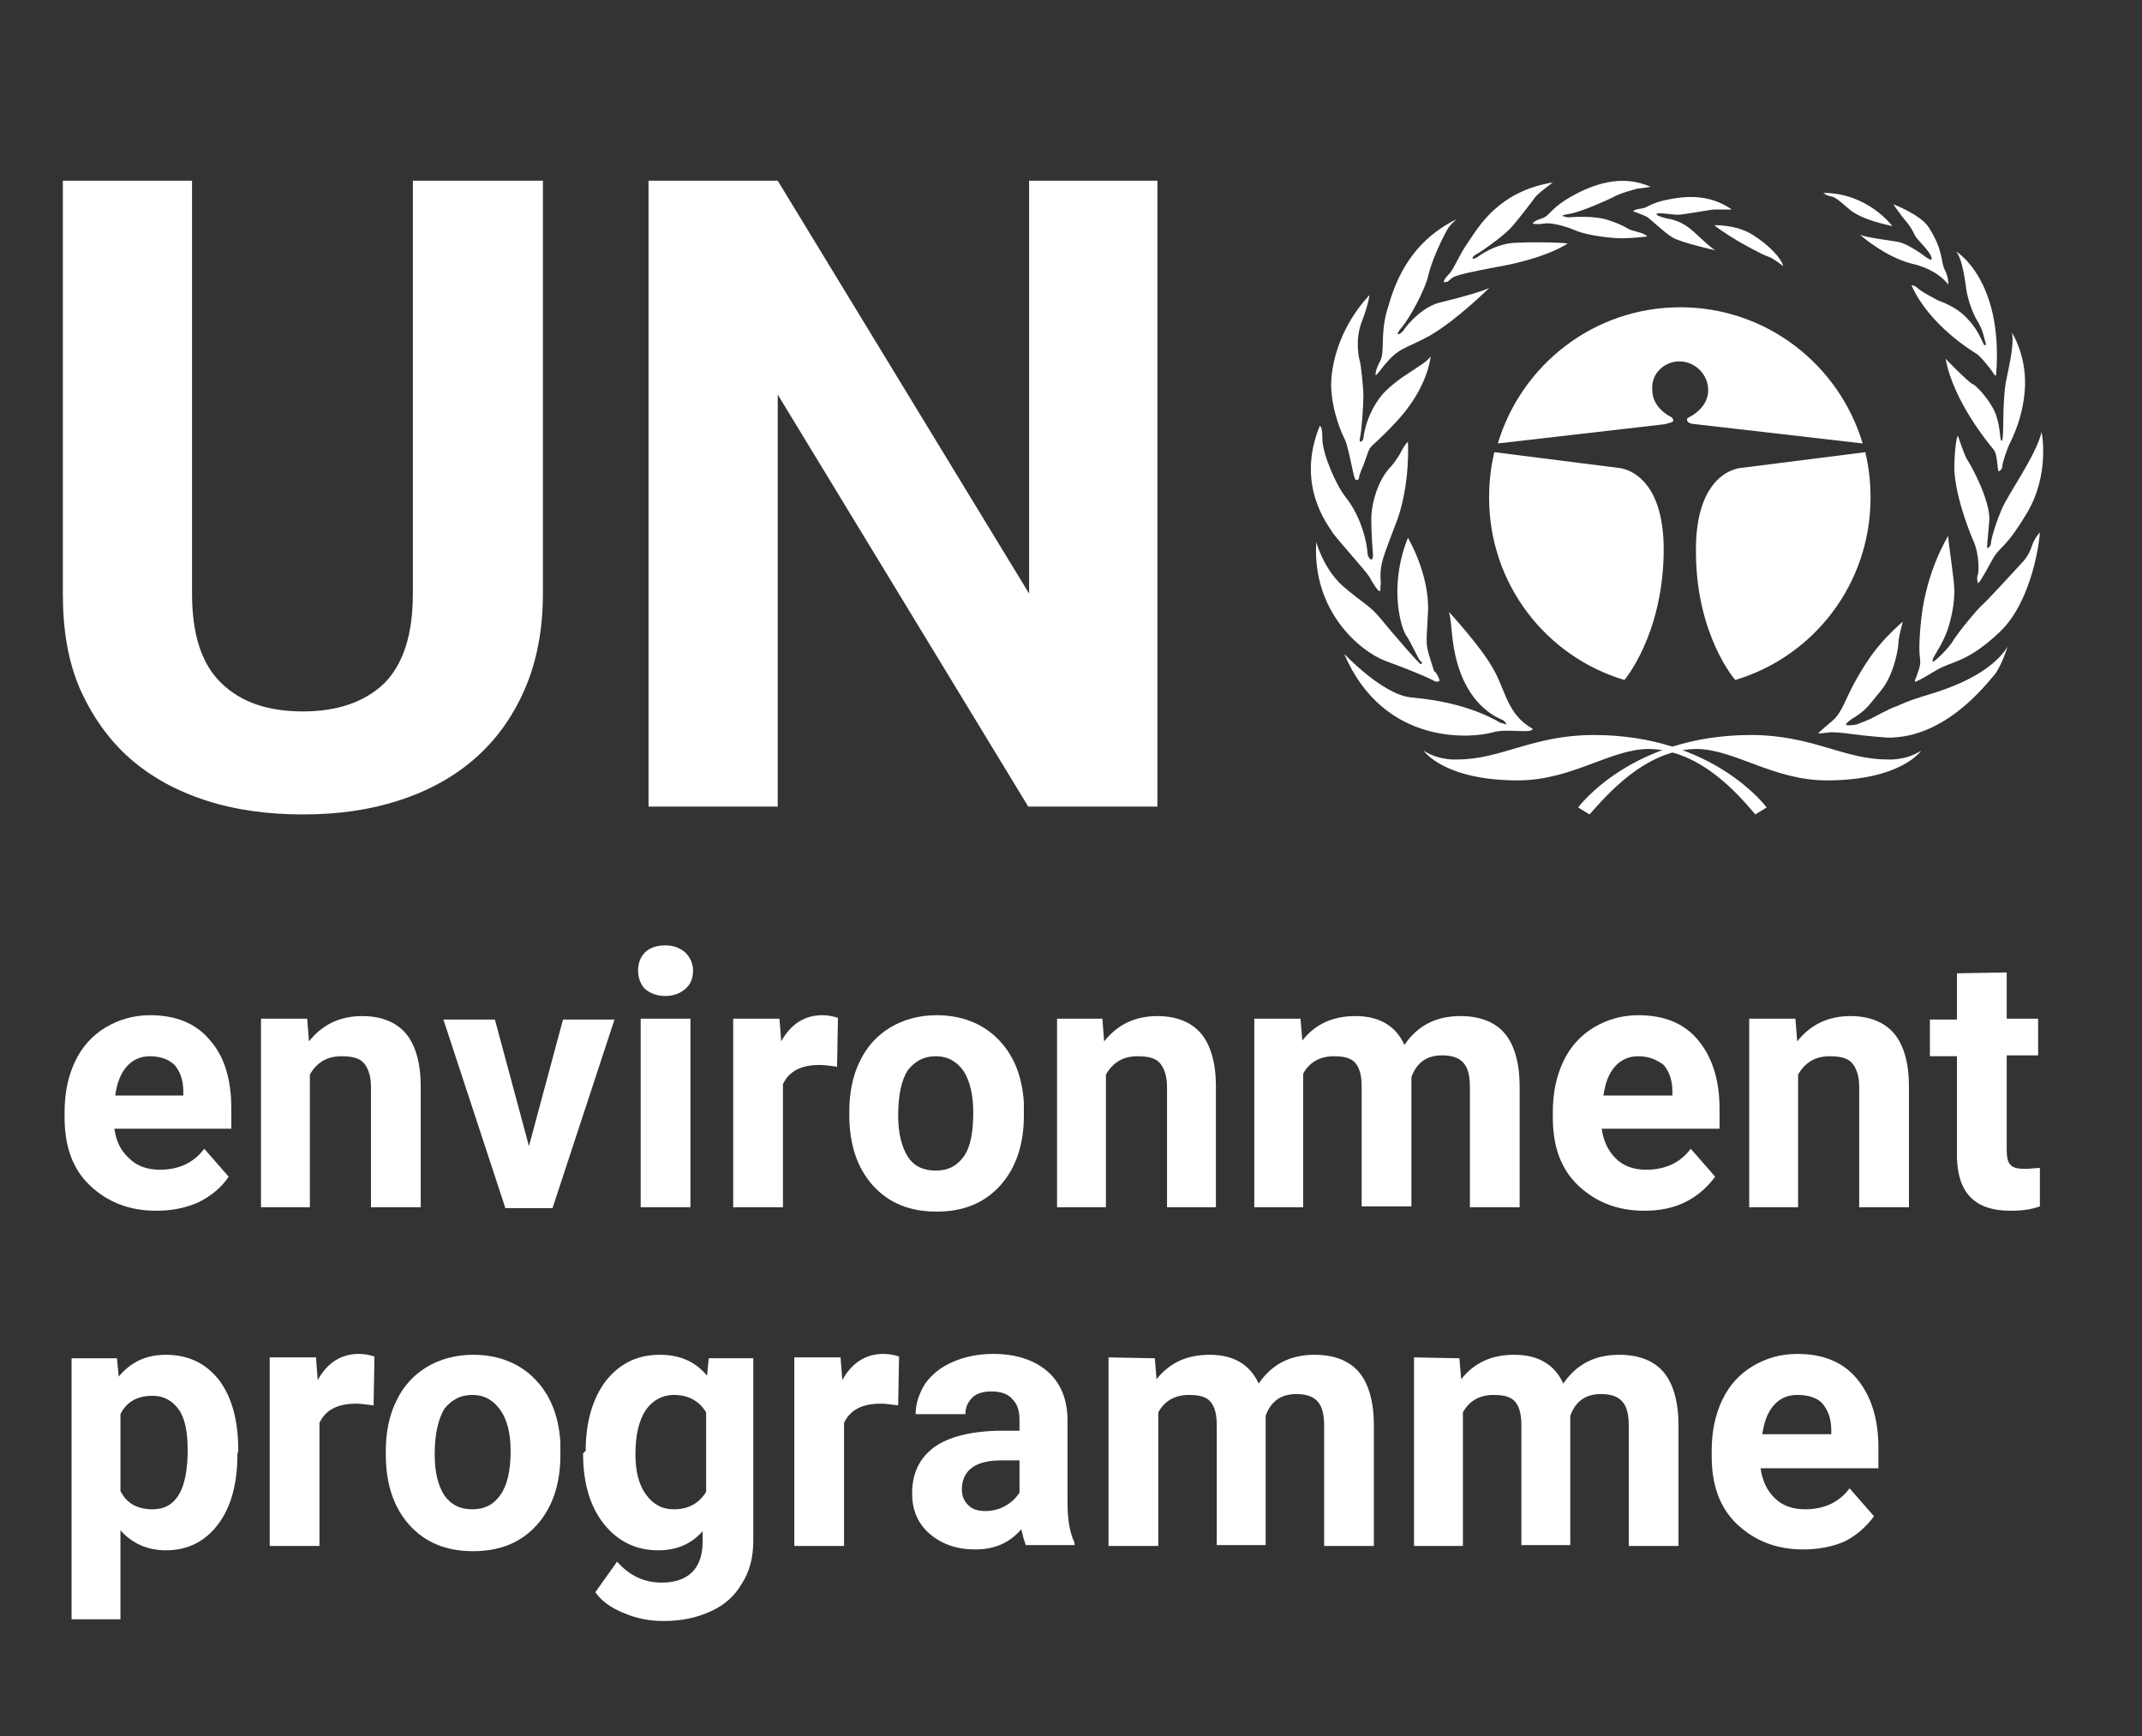
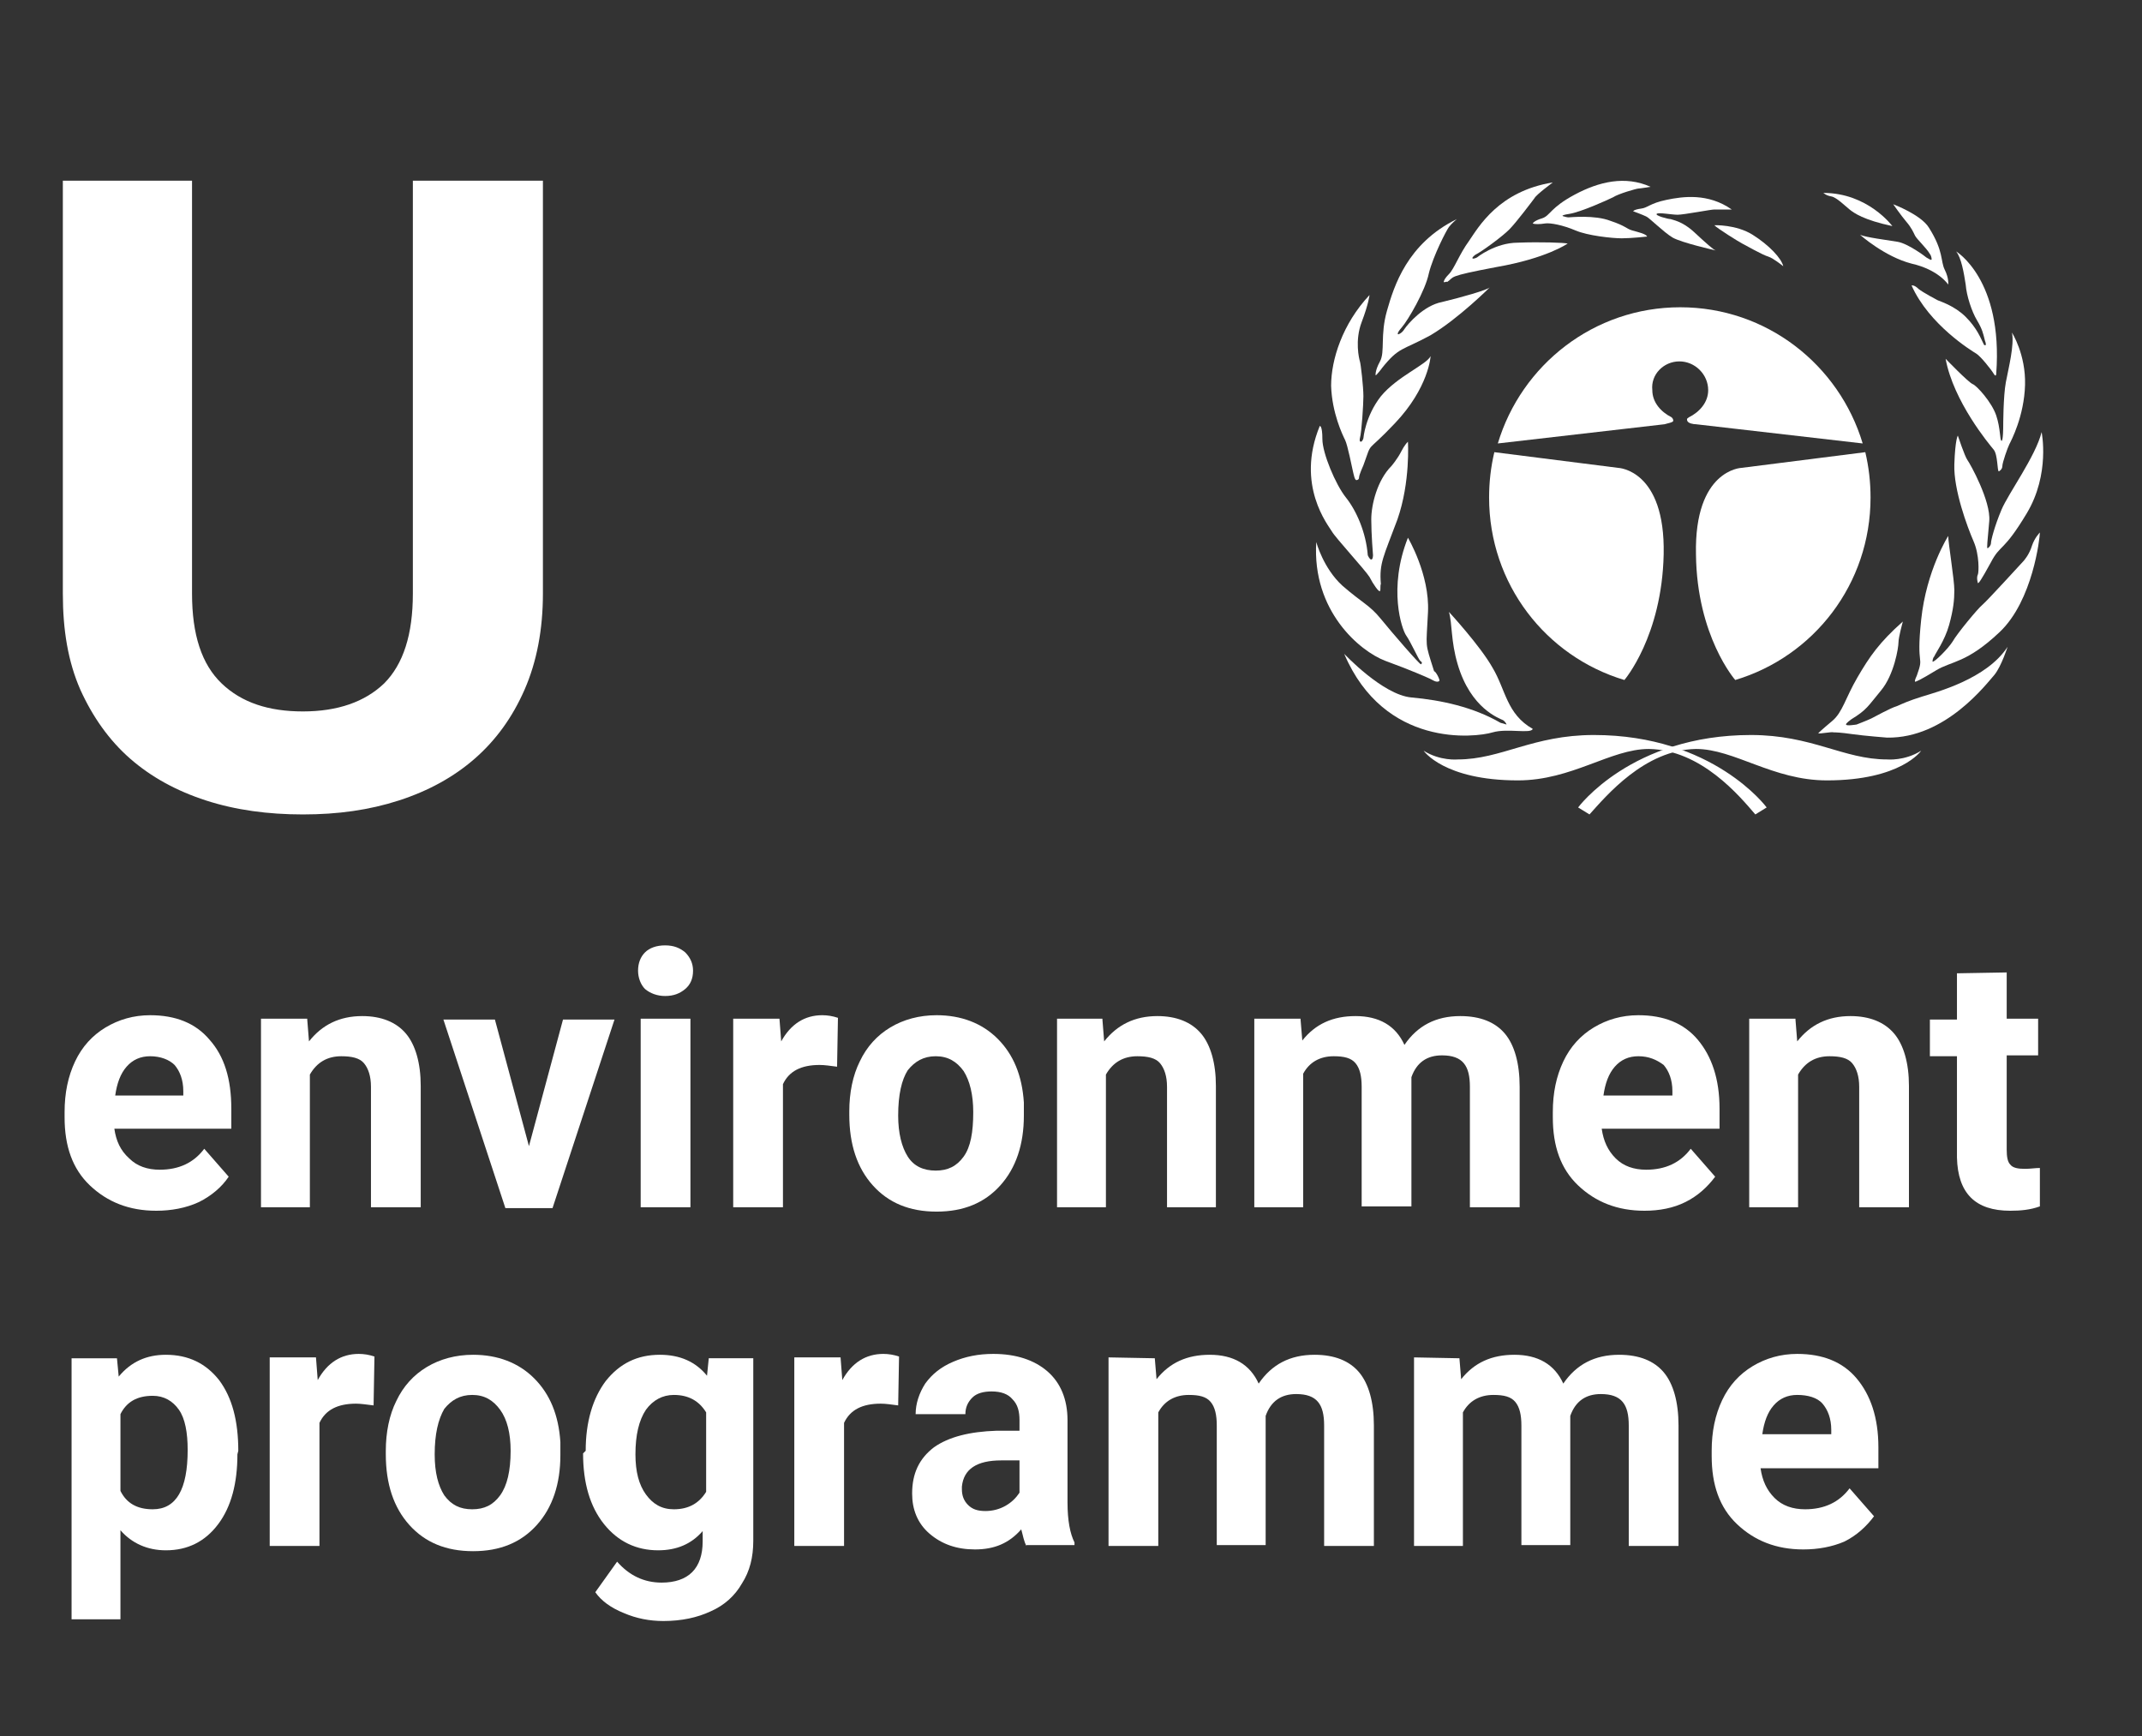
<svg xmlns="http://www.w3.org/2000/svg" version="1.1" id="Layer_1" x="0px" y="0px" viewBox="0 0 245.4 198.9" style="enable-background:new 0 0 245.4 198.9;" xml:space="preserve">
  <rect x="0" y="0" width="245.4" height="198.9" fill="#333333" stroke="none" />
  <style type="text/css">
	.st0{fill:#FFFFFF;}
</style>
  <g>
    <g>
      <g>
        <g>
          <g>
            <g>
              <path class="st0" d="M186.1,77.9c-9-2.7-15.5-11-15.5-20.9c0-1.8,0.2-3.5,0.6-5.2l14.2,1.8c0,0,5.4,0.2,5.2,9.9        C190.4,72.9,186.1,77.9,186.1,77.9z" />
              <path class="st0" d="M198.8,77.9c9-2.7,15.5-11,15.5-20.9c0-1.8-0.2-3.5-0.6-5.2l-14.2,1.8c0,0-5.4,0.2-5.2,9.9        C194.4,72.9,198.8,77.9,198.8,77.9z" />
              <path class="st0" d="M192.4,41.4c1.8,0,3.3,1.5,3.3,3.3c0,1.4-1,2.5-2.2,3.1c-0.1,0.1-0.3,0.1-0.2,0.4s0.7,0.4,1,0.4l19.1,2.2        c-2.7-9-11-15.6-20.9-15.6h0c-9.9,0-18.2,6.6-20.9,15.6l19.1-2.2c0.3-0.1,1-0.2,1-0.4c0-0.2-0.1-0.3-0.2-0.4        c-1.2-0.6-2.2-1.7-2.2-3.1C189.1,42.9,190.6,41.4,192.4,41.4L192.4,41.4z" />
            </g>
            <g>
              <path class="st0" d="M201.1,93.3l1.3-0.8c0,0-6.1-8.3-19.8-8.3c-7,0-10.6,2.8-15.6,2.8c0,0-2,0.2-3.9-1c0,0,2.3,3.4,10.8,3.4        c6.2,0,10.6-3.6,15-3.6C194.9,85.9,199.3,91.2,201.1,93.3z" />
            </g>
            <g>
              <path class="st0" d="M182.1,93.3l-1.3-0.8c0,0,6.1-8.3,19.8-8.3c7,0,10.6,2.8,15.6,2.8c0,0,2,0.2,3.9-1c0,0-2.3,3.4-10.8,3.4        c-6.2,0-10.6-3.6-15-3.6C188.4,85.9,184,91.2,182.1,93.3z" />
            </g>
            <path class="st0" d="M175.6,83.5c-0.2,0.6-2.9-0.1-4.6,0.4c-2,0.6-12.4,1.8-17-9c0,0,4.4,4.7,7.7,5c3.4,0.3,7.1,1.1,10.2,2.9       l0.7,0.2c0,0-0.1-0.3-0.4-0.5c-0.4-0.2-3.7-1.3-5.2-6.4c-0.8-2.7-0.6-4.6-1-6c0,0,3.6,3.9,5,6.4       C172.5,79,172.6,81.8,175.6,83.5z" />
            <path class="st0" d="M164.9,78c-0.3,0.3-0.9-0.2-1.2-0.3c-0.2-0.1-2-0.9-5-2c-2.9-1.1-8.4-5.7-7.9-13.6c0,0,0.8,3,3,5       c2.3,2,3.1,2.2,4.4,3.8s4.5,5.3,4.6,5.2s0.2-0.2-0.1-0.4c-0.2-0.2-1.1-2.2-1.6-2.9s-2.1-5.4,0.2-11.2c0,0,2.5,4.2,2.3,8.5       s-0.4,3.3,0.7,6.8C164.5,76.9,165,77.9,164.9,78z" />
            <path class="st0" d="M158.1,67.7c-0.1,0.2-0.8-0.8-1.2-1.6c-0.5-0.8-3.9-4.5-4.3-5.2c-0.4-0.7-4.2-5.3-1.4-12.1       c0,0,0.3-0.1,0.3,1.5s1.5,5.2,2.7,6.7c1.2,1.5,2.3,4,2.5,6.6c0,0,0.2,0.5,0.4,0.5s0.2-0.5,0.2-0.5s-0.2-2.4-0.2-4.1       s0.7-4.5,2.3-6.1c0,0,0.7-0.8,1.2-1.8c0,0,0.3-0.6,0.7-1c0,0,0.3,4.6-1.2,8.9c-1.6,4.3-2.1,5-1.9,7.4       C158.1,67.1,158.2,67.6,158.1,67.7z" />
            <path class="st0" d="M155.4,55c-0.2,0-0.3-0.6-0.4-1c-0.1-0.4-0.6-3-0.9-3.6c-0.3-0.6-1.5-3.1-1.6-6.2c0-3,1.3-7.1,4.4-10.4       c0,0-0.1,1-0.9,3.1c-0.8,2.1-0.3,4.2-0.2,4.5s0.4,2.9,0.4,4c0,0.9-0.2,4.1-0.4,4.8c0,0-0.1,0.4,0.1,0.4s0.3-0.4,0.3-0.4       s0.2-2.5,2-4.8c1.9-2.3,5.2-3.6,5.7-4.6c0,0-0.2,3.6-4.1,7.7c-3.5,3.7-2.5,1.8-3.6,4.8c0,0-0.5,1.1-0.5,1.4       C155.7,55,155.4,55,155.4,55z" />
            <path class="st0" d="M157.6,43c0,0-0.1-0.5,0.5-1.6s0-3,0.8-5.8c0.8-2.8,2.3-7.7,8-10.5c0,0-0.6,0.5-0.9,0.9       c-0.3,0.4-1.8,3.3-2.3,5.3c-0.4,2-2.4,5.4-3.1,6.2c-0.7,0.8-0.4,0.8-0.4,0.8s0.4-0.1,0.7-0.6c0.4-0.6,2.2-2.7,4.3-3.1       c2.1-0.5,5.3-1.4,5.5-1.7c0,0-3.6,3.6-6.8,5.5c-3.3,1.8-3.6,1.3-5.6,3.8C158.4,42.1,157.7,43,157.6,43z" />
            <path class="st0" d="M165.4,32.3c0,0,0-0.3,0.6-0.9c0.6-0.6,1.2-2.3,2.3-3.8c1.1-1.6,3.4-5.7,9.6-6.7c0,0-1.9,1.4-2.1,1.8       c-0.3,0.4-2.1,2.8-2.9,3.6c-0.8,0.8-3.1,2.5-3.9,2.9c0,0-0.4,0.3-0.3,0.4c0.1,0.1,0.5-0.1,0.5-0.1s2.1-1.7,4.7-1.7       c2.6-0.1,5.3,0,5.7,0.1c0,0-2.4,1.7-8.2,2.7c-5.8,1.1-4.7,1.1-5.6,1.7C165.7,32.2,165.5,32.4,165.4,32.3z" />
            <path class="st0" d="M175.6,25.6c0,0,0.1-0.3,1.1-0.6c0.9-0.3,0.9-1.2,3.7-2.7c2.8-1.5,5.8-2.2,8.7-0.9c0,0-1.2,0.2-1.4,0.2       s-2.3,0.6-2.9,1c-0.6,0.3-3.7,1.7-5,1.9s-0.6,0.3-0.6,0.3s0.3,0.1,0.5,0.1s3-0.3,4.8,0.4c1.8,0.6,1.8,0.9,2.5,1.1       s1.6,0.4,1.7,0.7c0,0-1.8,0.2-2.9,0.2s-3.9-0.3-5.3-0.9c-1.4-0.6-2.9-0.9-3.5-0.8C176.4,25.7,175.8,25.7,175.6,25.6z" />
            <path class="st0" d="M187.1,24.2c0,0,0.1-0.2,0.9-0.3s1-0.6,2.9-1s4.8-0.8,7.5,1.1c0,0-1.6,0-2,0s-3.5,0.6-4.2,0.6       s-2.2-0.3-2.4-0.1c-0.2,0.2,1.3,0.6,1.6,0.6c0.2,0.1,1.3,0.2,2.7,1.5c1.4,1.3,2.3,2.1,2.5,2.1c0,0-4-0.9-5-1.5s-2.7-2.3-3-2.4       C188.2,24.6,187.1,24.2,187.1,24.2z" />
            <path class="st0" d="M196.4,25.8c0,0,2.5-0.1,4.4,1.1s3.3,2.7,3.5,3.6c0,0-1.1-0.9-1.7-1.1c-0.7-0.2-2.6-1.3-3-1.5       S196.8,26.2,196.4,25.8z" />
            <path class="st0" d="M208.3,84c0,0,0.4-0.4,1.6-1.4s1.5-2.6,2.9-5s2.5-4,5.2-6.4c0,0-0.5,1.8-0.5,2.4c0,0.6-0.5,3.7-2,5.5       s-1.6,2.2-3.4,3.3c0,0-0.7,0.5-0.6,0.6c0,0.2,1.2,0,1.2,0s1.3-0.5,1.7-0.7c0.4-0.2,2.2-1.2,2.9-1.4c0.7-0.3,1.3-0.6,2.9-1.1       c1.6-0.5,7.4-2,9.8-5.7c0,0-0.7,2.2-1.5,3.2c-0.9,1-5.6,7.3-12.3,7.2c0,0-2.6-0.2-4-0.4c-1.4-0.2-1.9-0.2-2.1-0.2       C209.8,83.8,208.5,84.1,208.3,84z" />
            <path class="st0" d="M223.2,61.4c0,0-2.5,3.9-3.1,9.6s0.4,3.9-0.5,6.4c0,0-0.3,0.6-0.2,0.7c0.1,0,0.6-0.2,2.4-1.3       c1.8-1.1,3.5-0.8,7.3-4.4c3.8-3.6,4.6-10.8,4.6-11.4c0,0-0.6,0.6-0.9,1.5c-0.3,1-0.9,1.7-1,1.8c-0.1,0.1-4.2,4.6-4.7,5       c-0.5,0.4-2.9,3.3-3.4,4.2c-0.5,0.8-2.1,2.4-2.3,2.3c0,0,0-0.4,0.2-0.6c0.1-0.3,1.2-1.8,1.7-3.6c0.5-1.8,0.6-2.9,0.6-4       C223.9,66.4,223.2,62.2,223.2,61.4z" />
            <path class="st0" d="M226.6,66.8c0,0-0.2-0.6,0-1c0.1-0.2,0.2-2.2-0.5-3.8s-2.3-5.9-2.2-8.8c0.1-2.9,0.4-3.3,0.4-3.3       s0.8,2.4,1.1,2.8s2.7,4.7,2.5,7s-0.3,3.1-0.2,3.1c0.1,0,0.4-0.3,0.4-0.6c0-0.3,0.4-1.9,1.2-3.8c0.8-1.9,3.9-6.1,4.6-8.9       c0,0,1,4.8-1.7,9.3c-2.7,4.5-3,3.5-4.1,5.6C226.9,66.6,226.7,66.8,226.6,66.8z" />
            <path class="st0" d="M229,54c-0.2,0-0.1-1.9-0.6-2.5c-0.5-0.6-4.6-5.5-5.5-10.4c0,0,2.6,2.7,3.1,2.9s2.2,2.1,2.7,3.6       c0.5,1.5,0.4,2.8,0.6,2.9s0.2-1.7,0.2-1.7s0-3.4,0.3-5c0.3-1.6,1-4.3,0.7-5.7c0,0,1.6,2.5,1.5,6c-0.1,3.6-1.6,6.4-1.8,6.8       c-0.2,0.4-0.8,2.1-0.8,2.5S229,54,229,54z" />
            <path class="st0" d="M224.1,28.8c0,0,5.4,3.2,4.6,14c0,0,0,0.5-0.3,0c-0.3-0.5-1.5-2-2-2.3c-0.5-0.3-5.4-3.3-7.4-7.8       c0,0,0.3-0.1,0.8,0.4c0.5,0.4,2,1.2,2.2,1.3c0.2,0.1,1.9,0.6,3.2,1.9s1.7,2.4,2.1,3.2c0,0,0.4,0.3,0.1-0.5       c-0.2-0.8-0.3-1.3-0.9-2.3c-0.6-1-1.2-2.8-1.3-4.1C225,31.3,224.7,29.5,224.1,28.8z" />
            <path class="st0" d="M223.2,32.6c0,0,0.1-0.7-0.4-1.7c-0.5-1-0.1-2.1-1.8-4.8c-0.9-1.5-4.1-2.7-4.1-2.7s0.9,1.3,1.5,2       c0.6,0.7,0.8,1.2,1,1.6s1.3,1.4,1.7,2.1c0.1,0.1,0.2,0.4,0.2,0.6s-0.4-0.1-0.6-0.2c-0.1-0.1-2.1-1.6-3.3-1.8s-3.6-0.5-4.3-0.8       c0,0,2.8,2.5,5.9,3.3C222.1,30.9,223.2,32.6,223.2,32.6z" />
            <path class="st0" d="M216.8,25.9c0,0-2.8-3.8-7.9-3.8c0,0,0.3,0.3,0.9,0.4c0.6,0.1,1.6,1.1,2.1,1.5       C212.4,24.4,213.5,25.2,216.8,25.9z" />
          </g>
        </g>
      </g>
    </g>
    <path class="st0" d="M62.2,20.7V68c0,4.1-0.7,7.8-2.1,11s-3.3,5.8-5.7,7.9s-5.3,3.7-8.7,4.8c-3.4,1.1-7,1.6-11,1.6   c-4,0-7.7-0.5-11.1-1.6c-3.4-1.1-6.3-2.7-8.7-4.8c-2.4-2.1-4.3-4.8-5.7-7.9c-1.4-3.2-2-6.8-2-11V20.7H22V68c0,4.7,1.1,8.1,3.4,10.3   s5.4,3.2,9.3,3.2c4,0,7.1-1.1,9.3-3.2c2.2-2.2,3.3-5.6,3.3-10.3V20.7H62.2z" />
-     <path class="st0" d="M132.6,92.4h-14.8L89.1,45.2v47.2H74.3V20.7h14.8L117.9,68V20.7h14.7L132.6,92.4L132.6,92.4z" />
    <g>
      <path class="st0" d="M17.9,138.7c-3.1,0-5.6-1-7.6-2.9s-2.9-4.5-2.9-7.8v-0.6c0-2.2,0.4-4.1,1.2-5.8c0.8-1.7,2-3,3.5-3.9    c1.5-0.9,3.2-1.4,5.1-1.4c2.9,0,5.2,0.9,6.8,2.8c1.7,1.9,2.5,4.5,2.5,7.9v2.3H13.1c0.2,1.4,0.7,2.5,1.7,3.4    c0.9,0.9,2.1,1.3,3.5,1.3c2.2,0,3.9-0.8,5.1-2.4l2.8,3.2c-0.8,1.2-2,2.2-3.4,2.9C21.3,138.4,19.6,138.7,17.9,138.7z M17.2,121    c-1.1,0-2,0.4-2.7,1.2c-0.7,0.8-1.1,1.9-1.3,3.3H21V125c0-1.3-0.4-2.3-1-3C19.4,121.4,18.4,121,17.2,121z" />
      <path class="st0" d="M35.2,116.8l0.2,2.5c1.5-1.9,3.5-2.9,6.1-2.9c2.2,0,3.9,0.7,5,2s1.7,3.4,1.7,6v13.9h-5.7v-13.8    c0-1.2-0.3-2.1-0.8-2.7s-1.4-0.8-2.6-0.8c-1.6,0-2.8,0.7-3.6,2.1v15.2h-5.6v-21.6H35.2z" />
      <path class="st0" d="M60.6,131.3l3.9-14.5h5.9l-7.1,21.6h-5.4l-7.1-21.6h5.9L60.6,131.3z" />
      <path class="st0" d="M73.1,111.2c0-0.9,0.3-1.6,0.8-2.1s1.3-0.8,2.3-0.8c1,0,1.7,0.3,2.3,0.8c0.6,0.6,0.9,1.3,0.9,2.1    c0,0.9-0.3,1.6-0.9,2.1s-1.3,0.8-2.3,0.8c-0.9,0-1.7-0.3-2.3-0.8C73.4,112.8,73.1,112,73.1,111.2z M79.1,138.3h-5.7v-21.6h5.7    V138.3z" />
      <path class="st0" d="M95.9,122.2c-0.8-0.1-1.4-0.2-2-0.2c-2.1,0-3.5,0.7-4.2,2.2v14.1H84v-21.6h5.3l0.2,2.6c1.1-2,2.7-3,4.7-3    c0.6,0,1.2,0.1,1.8,0.3L95.9,122.2z" />
      <path class="st0" d="M97.3,127.3c0-2.1,0.4-4.1,1.2-5.7c0.8-1.7,2-3,3.5-3.9s3.3-1.4,5.3-1.4c2.8,0,5.2,0.9,7,2.7s2.8,4.2,3,7.3    l0,1.5c0,3.3-0.9,6-2.7,8s-4.2,3-7.3,3c-3.1,0-5.5-1-7.3-3s-2.7-4.7-2.7-8.1L97.3,127.3L97.3,127.3z M102.9,127.8    c0,2,0.4,3.6,1.1,4.7s1.8,1.6,3.2,1.6c1.4,0,2.4-0.5,3.2-1.6s1.1-2.8,1.1-5.1c0-2-0.4-3.6-1.1-4.7c-0.8-1.1-1.8-1.7-3.2-1.7    c-1.4,0-2.4,0.6-3.2,1.6C103.3,123.7,102.9,125.4,102.9,127.8z" />
      <path class="st0" d="M126.3,116.8l0.2,2.5c1.5-1.9,3.5-2.9,6.1-2.9c2.2,0,3.9,0.7,5,2s1.7,3.4,1.7,6v13.9h-5.6v-13.8    c0-1.2-0.3-2.1-0.8-2.7s-1.4-0.8-2.6-0.8c-1.6,0-2.8,0.7-3.6,2.1v15.2h-5.6v-21.6H126.3z" />
      <path class="st0" d="M149,116.8l0.2,2.4c1.5-1.9,3.5-2.8,6.1-2.8c2.7,0,4.6,1.1,5.6,3.3c1.5-2.2,3.6-3.3,6.4-3.3    c2.3,0,4,0.7,5.1,2s1.7,3.4,1.7,6.1v13.8h-5.7v-13.8c0-1.2-0.2-2.1-0.7-2.7c-0.5-0.6-1.3-0.9-2.5-0.9c-1.7,0-2.9,0.8-3.5,2.5    l0,14.8H156v-13.7c0-1.2-0.2-2.1-0.7-2.7c-0.5-0.6-1.3-0.8-2.5-0.8c-1.6,0-2.8,0.7-3.5,2v15.3h-5.6v-21.6H149z" />
      <path class="st0" d="M188.4,138.7c-3.1,0-5.6-1-7.6-2.9s-2.9-4.5-2.9-7.8v-0.6c0-2.2,0.4-4.1,1.2-5.8c0.8-1.7,2-3,3.5-3.9    c1.5-0.9,3.2-1.4,5.1-1.4c2.9,0,5.2,0.9,6.8,2.8s2.5,4.5,2.5,7.9v2.3h-13.5c0.2,1.4,0.7,2.5,1.6,3.4s2.1,1.3,3.5,1.3    c2.2,0,3.9-0.8,5.1-2.4l2.8,3.2c-0.9,1.2-2,2.2-3.4,2.9C191.7,138.4,190.1,138.7,188.4,138.7z M187.7,121c-1.1,0-2,0.4-2.7,1.2    c-0.7,0.8-1.1,1.9-1.3,3.3h7.9V125c0-1.3-0.4-2.3-1-3C189.8,121.4,188.9,121,187.7,121z" />
      <path class="st0" d="M205.7,116.8l0.2,2.5c1.5-1.9,3.5-2.9,6.1-2.9c2.2,0,3.9,0.7,5,2s1.7,3.4,1.7,6v13.9H213v-13.8    c0-1.2-0.3-2.1-0.8-2.7s-1.4-0.8-2.6-0.8c-1.6,0-2.8,0.7-3.6,2.1v15.2h-5.6v-21.6H205.7z" />
      <path class="st0" d="M229.9,111.4v5.3h3.6v4.2h-3.6v10.8c0,0.8,0.1,1.4,0.4,1.7c0.3,0.4,0.9,0.5,1.7,0.5c0.6,0,1.2-0.1,1.7-0.1    v4.4c-1.1,0.4-2.2,0.5-3.4,0.5c-4,0-6-2-6.1-6.1V121h-3.1v-4.2h3.1v-5.3L229.9,111.4L229.9,111.4z" />
    </g>
    <g>
      <path class="st0" d="M27.2,166.6c0,3.3-0.7,6-2.2,8s-3.5,3-6,3c-2.1,0-3.9-0.8-5.2-2.3v10.2H8.2v-29.9h5.2l0.2,2.1    c1.4-1.7,3.2-2.5,5.4-2.5c2.6,0,4.6,1,6.1,2.9c1.5,2,2.2,4.7,2.2,8.1L27.2,166.6L27.2,166.6z M21.5,166.1c0-2-0.3-3.6-1-4.6    s-1.7-1.6-3-1.6c-1.8,0-3,0.7-3.7,2.1v8.8c0.7,1.4,1.9,2.1,3.7,2.1C20.2,172.9,21.5,170.6,21.5,166.1z" />
      <path class="st0" d="M42.8,161c-0.8-0.1-1.5-0.2-2-0.2c-2.1,0-3.5,0.7-4.2,2.2v14.1h-5.7v-21.6h5.3l0.2,2.6c1.1-2,2.7-3,4.7-3    c0.6,0,1.2,0.1,1.8,0.3L42.8,161z" />
      <path class="st0" d="M44.2,166.2c0-2.1,0.4-4.1,1.2-5.7c0.8-1.7,2-3,3.5-3.9s3.3-1.4,5.3-1.4c2.8,0,5.2,0.9,7,2.7s2.8,4.2,3,7.3    l0,1.5c0,3.3-0.9,6-2.7,8s-4.2,3-7.3,3s-5.5-1-7.3-3s-2.7-4.7-2.7-8.1L44.2,166.2L44.2,166.2z M49.8,166.6c0,2.1,0.4,3.6,1.1,4.7    c0.8,1.1,1.8,1.6,3.2,1.6c1.4,0,2.4-0.5,3.2-1.6s1.2-2.8,1.2-5.1c0-2-0.4-3.6-1.2-4.7c-0.8-1.1-1.8-1.7-3.2-1.7    c-1.4,0-2.4,0.6-3.2,1.6C50.2,162.6,49.8,164.3,49.8,166.6z" />
      <path class="st0" d="M67.1,166.2c0-3.3,0.8-6,2.3-8c1.6-2,3.6-3,6.2-3c2.3,0,4.1,0.8,5.4,2.4l0.2-2h5.1v20.9    c0,1.9-0.4,3.5-1.3,4.9c-0.8,1.4-2,2.5-3.6,3.2c-1.5,0.7-3.3,1.1-5.4,1.1c-1.6,0-3.1-0.3-4.5-0.9c-1.5-0.6-2.6-1.4-3.3-2.4    l2.5-3.5c1.4,1.6,3.1,2.4,5.1,2.4c1.5,0,2.7-0.4,3.5-1.2c0.8-0.8,1.2-2,1.2-3.5v-1.2c-1.3,1.5-3,2.2-5.1,2.2c-2.5,0-4.6-1-6.2-3    s-2.4-4.7-2.4-8.1L67.1,166.2L67.1,166.2z M72.8,166.6c0,2,0.4,3.5,1.2,4.6c0.8,1.1,1.8,1.7,3.2,1.7c1.7,0,2.9-0.7,3.7-2v-9.1    c-0.8-1.3-2-2-3.7-2c-1.3,0-2.4,0.6-3.2,1.7C73.2,162.7,72.8,164.4,72.8,166.6z" />
      <path class="st0" d="M102.9,161c-0.8-0.1-1.4-0.2-2-0.2c-2.1,0-3.5,0.7-4.2,2.2v14.1h-5.7v-21.6h5.3l0.2,2.6c1.1-2,2.7-3,4.7-3    c0.6,0,1.2,0.1,1.8,0.3L102.9,161z" />
      <path class="st0" d="M117.6,177.1c-0.3-0.5-0.4-1.2-0.6-1.9c-1.4,1.6-3.1,2.3-5.3,2.3c-2.1,0-3.8-0.6-5.2-1.8s-2-2.8-2-4.6    c0-2.3,0.8-4,2.5-5.3c1.7-1.2,4.1-1.8,7.2-1.9h2.6v-1.2c0-1-0.2-1.8-0.8-2.4c-0.5-0.6-1.3-0.9-2.4-0.9c-0.9,0-1.7,0.2-2.2,0.7    c-0.5,0.5-0.8,1.1-0.8,1.9h-5.7c0-1.2,0.4-2.4,1.1-3.5c0.8-1.1,1.8-1.9,3.2-2.5c1.4-0.6,2.9-0.9,4.6-0.9c2.6,0,4.7,0.7,6.2,2    c1.5,1.3,2.3,3.2,2.3,5.6v9.4c0,2.1,0.3,3.6,0.8,4.6v0.3H117.6z M112.9,173.1c0.8,0,1.6-0.2,2.3-0.6c0.7-0.4,1.2-0.9,1.6-1.5v-3.7    h-2.1c-2.8,0-4.3,1-4.5,3l0,0.3c0,0.7,0.2,1.3,0.7,1.8C111.4,172.9,112,173.1,112.9,173.1z" />
      <path class="st0" d="M132.3,155.6l0.2,2.4c1.5-1.9,3.5-2.8,6.1-2.8c2.7,0,4.6,1.1,5.6,3.3c1.5-2.2,3.6-3.3,6.4-3.3    c2.3,0,4,0.7,5.1,2s1.7,3.4,1.7,6.1v13.8h-5.7v-13.8c0-1.2-0.2-2.1-0.7-2.7c-0.5-0.6-1.3-0.9-2.5-0.9c-1.7,0-2.9,0.8-3.5,2.5    l0,14.8h-5.6v-13.7c0-1.2-0.2-2.1-0.7-2.7c-0.5-0.6-1.3-0.8-2.5-0.8c-1.6,0-2.8,0.7-3.5,2v15.3H127v-21.6L132.3,155.6L132.3,155.6    z" />
      <path class="st0" d="M167.2,155.6l0.2,2.4c1.5-1.9,3.5-2.8,6.1-2.8c2.7,0,4.6,1.1,5.6,3.3c1.5-2.2,3.6-3.3,6.4-3.3    c2.3,0,4,0.7,5.1,2s1.7,3.4,1.7,6.1v13.8h-5.7v-13.8c0-1.2-0.2-2.1-0.7-2.7c-0.5-0.6-1.3-0.9-2.5-0.9c-1.7,0-2.9,0.8-3.5,2.5    l0,14.8h-5.6v-13.7c0-1.2-0.2-2.1-0.7-2.7c-0.5-0.6-1.3-0.8-2.5-0.8c-1.6,0-2.8,0.7-3.5,2v15.3h-5.6v-21.6L167.2,155.6    L167.2,155.6z" />
      <path class="st0" d="M206.6,177.5c-3.1,0-5.6-1-7.6-2.9s-2.9-4.5-2.9-7.8v-0.6c0-2.2,0.4-4.1,1.2-5.8c0.8-1.7,2-3,3.5-3.9    c1.5-0.9,3.2-1.4,5.1-1.4c2.9,0,5.2,0.9,6.8,2.8s2.5,4.5,2.5,7.9v2.4h-13.5c0.2,1.4,0.7,2.5,1.6,3.4s2.1,1.3,3.5,1.3    c2.2,0,3.9-0.8,5.1-2.4l2.8,3.2c-0.9,1.2-2,2.2-3.4,2.9C209.9,177.2,208.3,177.5,206.6,177.5z M205.9,159.8c-1.1,0-2,0.4-2.7,1.2    c-0.7,0.8-1.1,1.9-1.3,3.3h7.9v-0.5c0-1.3-0.4-2.3-1-3S207.1,159.8,205.9,159.8z" />
    </g>
  </g>
</svg>